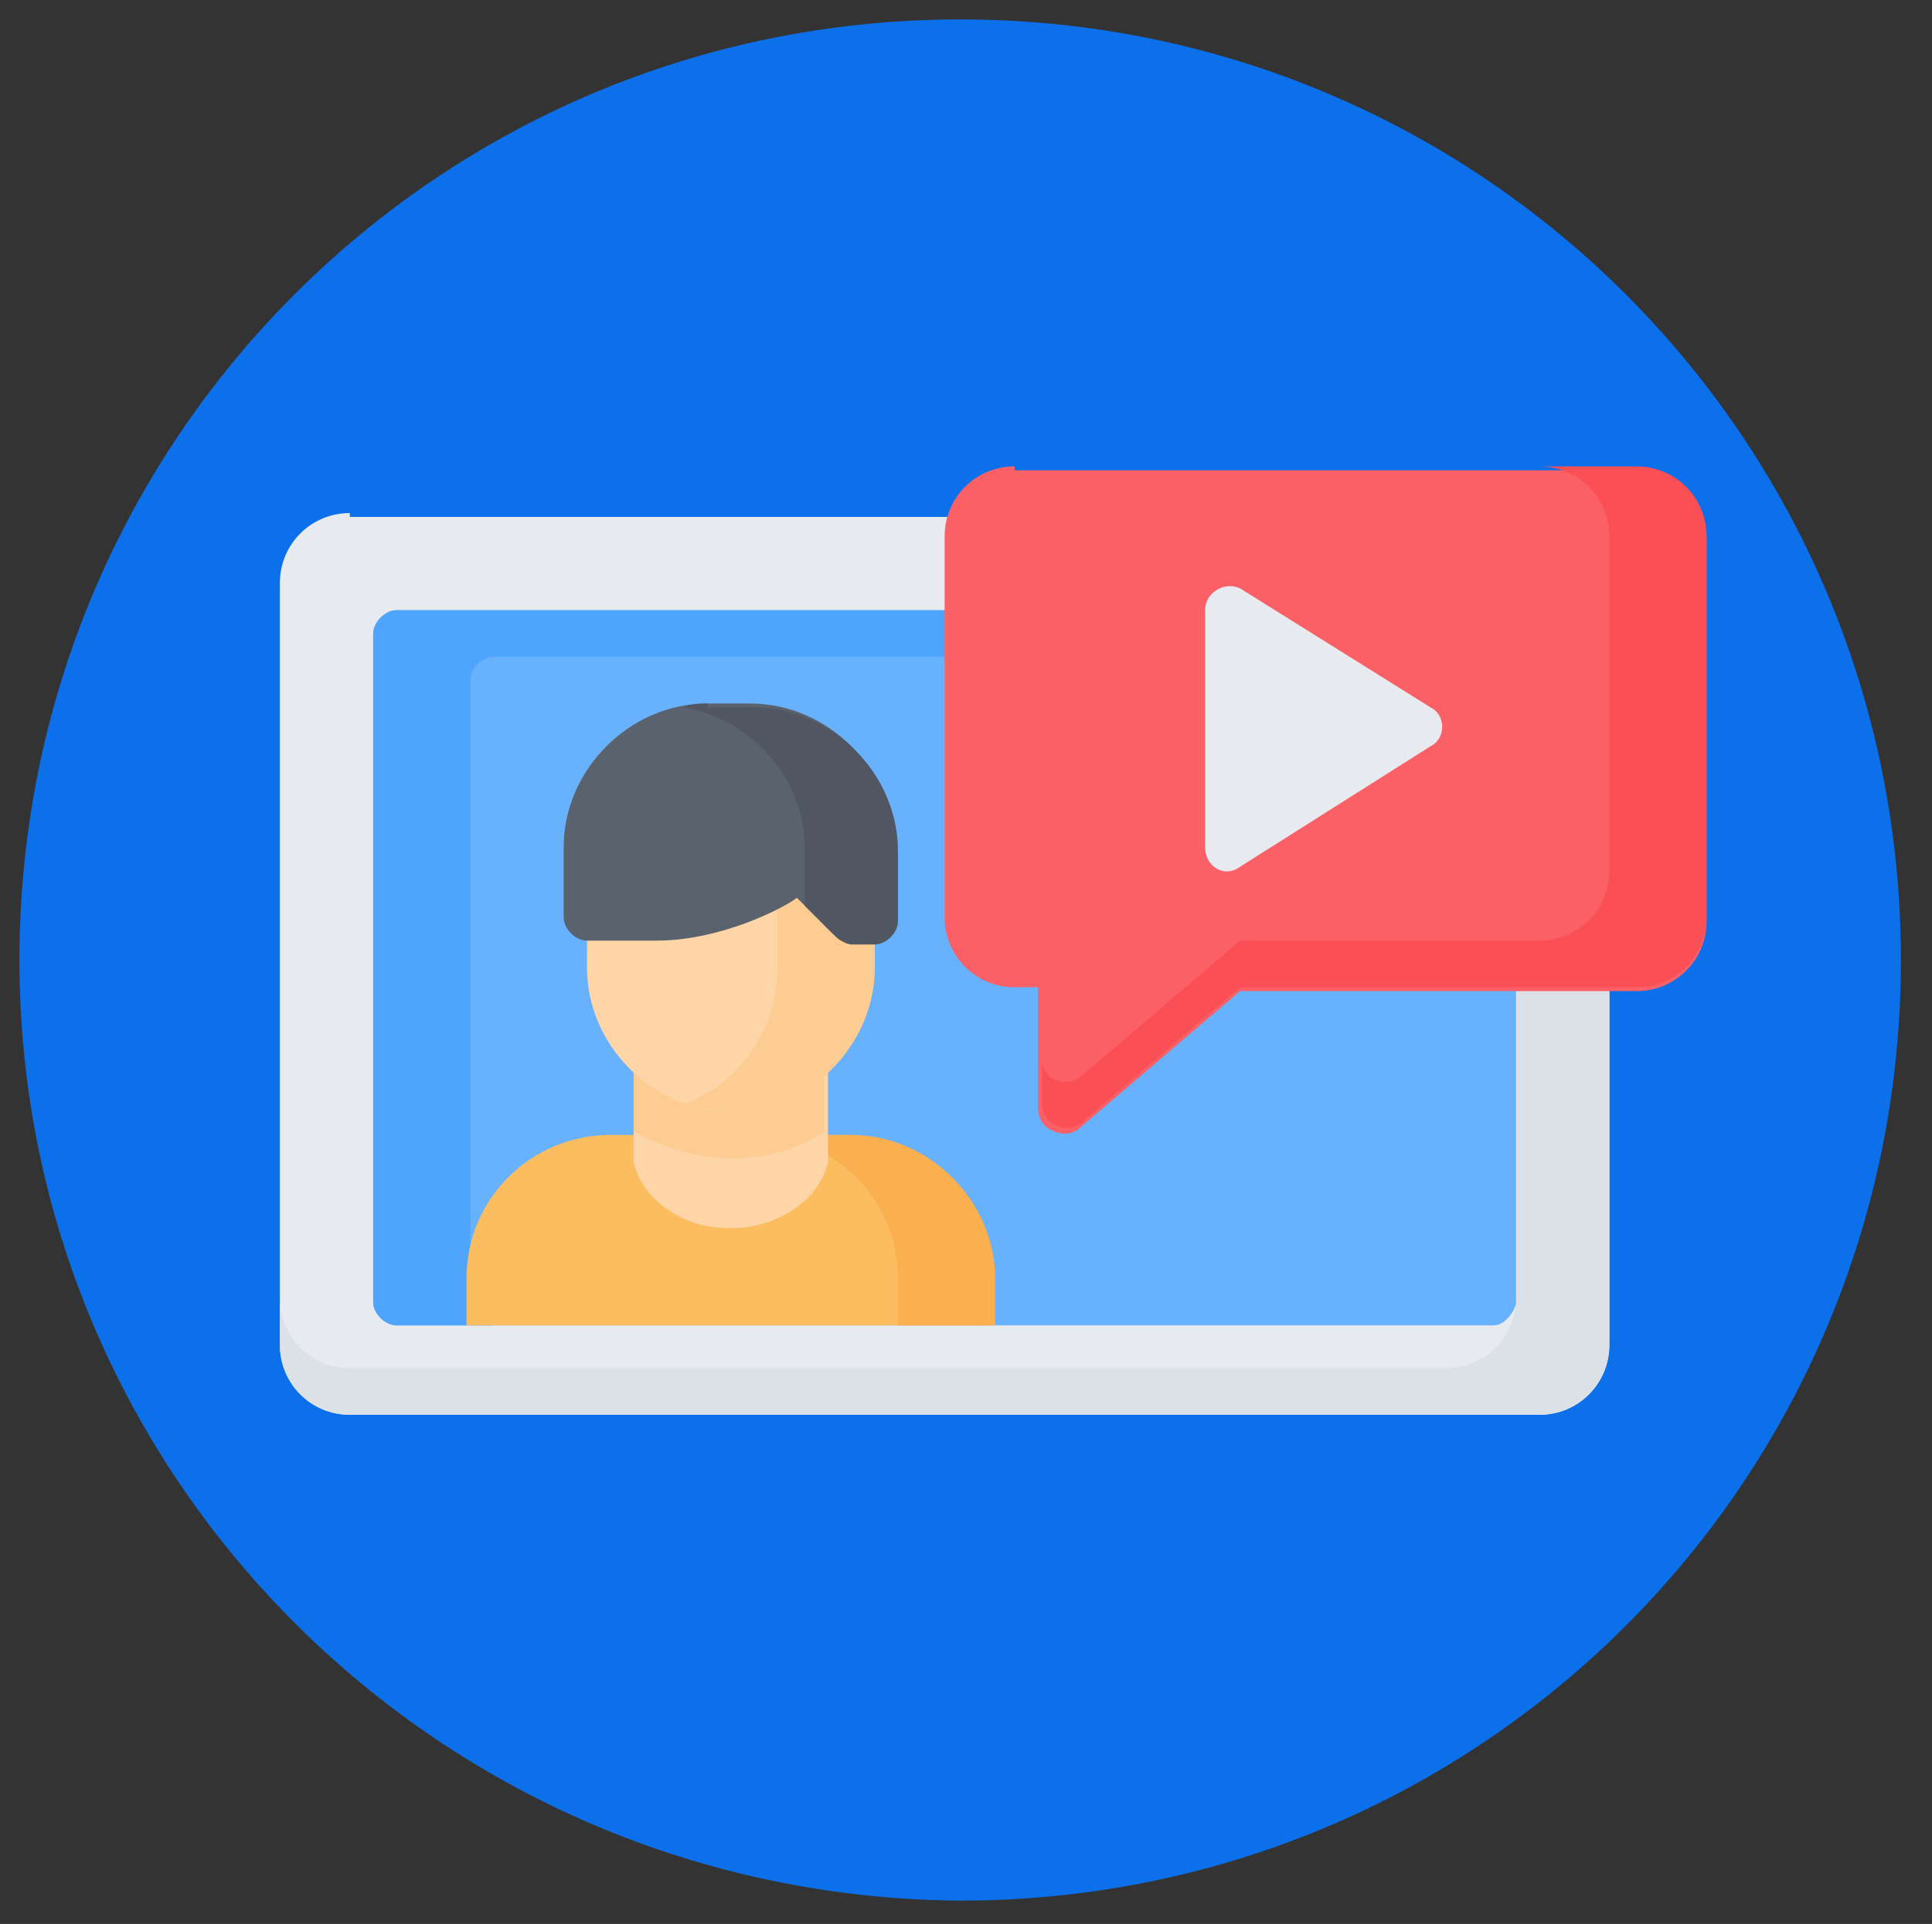
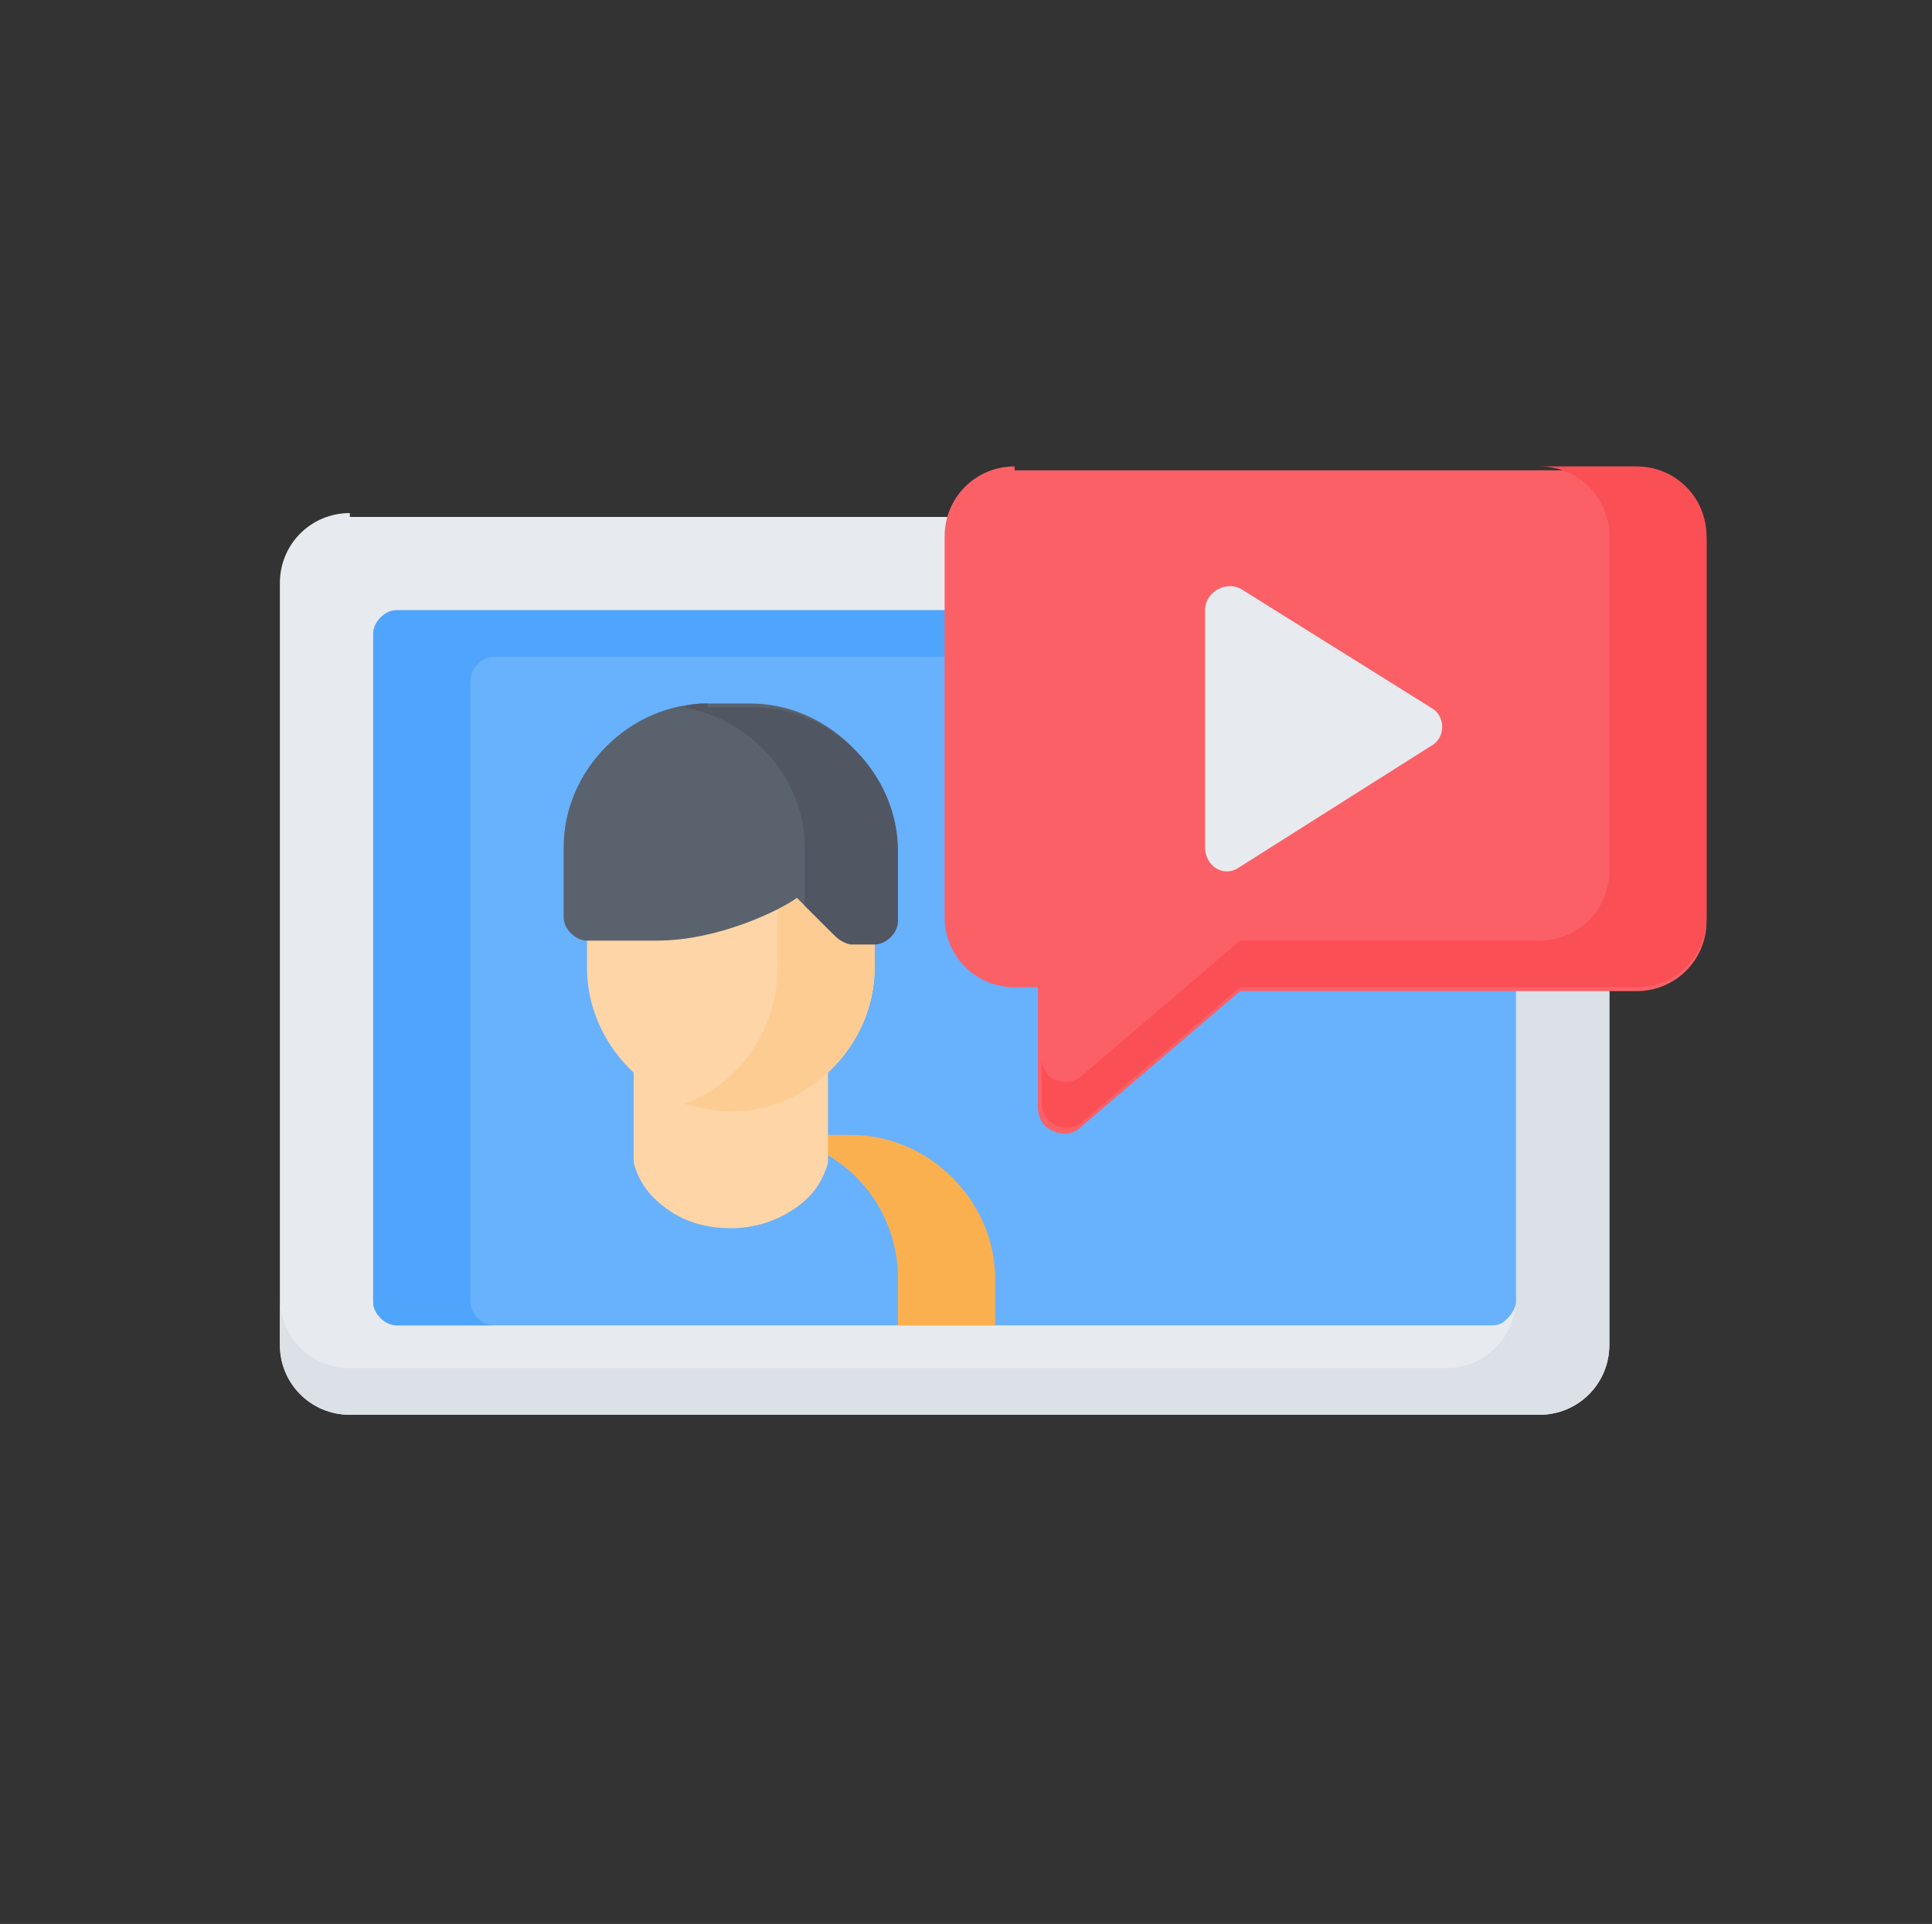
<svg xmlns="http://www.w3.org/2000/svg" version="1.1" id="レイヤー_1" x="0px" y="0px" viewBox="0 0 49.7 49.5" style="enable-background:new 0 0 49.7 49.5;" xml:space="preserve">
  <rect x="0" y="0" width="49.7" height="49.5" fill="#333333" stroke="none" />
  <style type="text/css">
	.st0{fill:#0D70EB;}
	.st1{fill:#E7EBEF;}
	.st2{fill:#DBE1E7;}
	.st3{fill:#68B1FC;}
	.st4{fill:#4FA4FB;}
	.st5{fill:#FC6067;}
	.st6{fill:#FB4F56;}
	.st7{fill:#FCBC60;}
	.st8{fill:#FBB04F;}
	.st9{fill:#FDD5A6;}
	.st10{fill:#FDCC93;}
	.st11{fill:#5A626E;}
	.st12{fill:#515663;}
</style>
-   <path class="st0" d="M48.9,24.7c0,13.4-10.8,24.2-24.2,24.2C11.3,48.8,0.5,38,0.5,24.7c0-13.4,10.8-24.2,24.2-24.2  S48.9,11.3,48.9,24.7L48.9,24.7z" />
  <path class="st1" d="M9,13.2c-1,0-1.8,0.8-1.8,1.8v19.6c0,1,0.8,1.8,1.8,1.8h30.6c1,0,1.8-0.8,1.8-1.8V15.1c0-1-0.8-1.8-1.8-1.8H9z   M9,13.2" />
  <path class="st2" d="M37.2,13.2c1,0,1.8,0.8,1.8,1.8v18.4c0,1-0.8,1.8-1.8,1.8H9c-1,0-1.8-0.8-1.8-1.8v1.2c0,1,0.8,1.8,1.8,1.8h30.6  c1,0,1.8-0.8,1.8-1.8V15.1c0-1-0.8-1.8-1.8-1.8H37.2z M37.2,13.2" />
  <path class="st3" d="M10.2,15.7c-0.2,0-0.3,0.1-0.4,0.2c-0.1,0.1-0.2,0.3-0.2,0.4v17.2c0,0.2,0.1,0.3,0.2,0.4  c0.1,0.1,0.3,0.2,0.4,0.2h28.2c0.2,0,0.3-0.1,0.4-0.2c0.1-0.1,0.2-0.3,0.2-0.4V16.3c0-0.2-0.1-0.3-0.2-0.4c-0.1-0.1-0.3-0.2-0.4-0.2  H10.2z M10.2,15.7" />
  <path class="st4" d="M10.2,15.7c-0.3,0-0.6,0.3-0.6,0.6v17.2c0,0.3,0.3,0.6,0.6,0.6h2.5c-0.3,0-0.6-0.3-0.6-0.6V17.5  c0-0.3,0.3-0.6,0.6-0.6h25.7c0.3,0,0.6,0.3,0.6,0.6v-1.2c0-0.3-0.3-0.6-0.6-0.6H10.2z M10.2,15.7" />
  <path class="st5" d="M26.1,12c-1,0-1.8,0.8-1.8,1.8v9.8c0,1,0.8,1.8,1.8,1.8h0.6v3.1c0,0.2,0.1,0.5,0.4,0.6c0.2,0.1,0.5,0.1,0.7-0.1  l4.1-3.5h10.2c1,0,1.8-0.8,1.8-1.8v-9.8c0-1-0.8-1.8-1.8-1.8H26.1z M26.1,12" />
  <path class="st1" d="M31,15.7v6.1c0,0.5,0.5,0.8,0.9,0.5l4.9-3.1c0.4-0.2,0.4-0.8,0-1L32,15.2C31.6,14.9,31,15.2,31,15.7L31,15.7z   M31,15.7" />
  <path class="st6" d="M39.6,12c1,0,1.8,0.8,1.8,1.8v8.6c0,1-0.8,1.8-1.8,1.8h-7.7l-4.1,3.5c-0.4,0.3-1,0.1-1-0.5v1.2  c0,0.5,0.6,0.8,1,0.5l4.1-3.5h10.2c1,0,1.8-0.8,1.8-1.8v-9.8c0-1-0.8-1.8-1.8-1.8H39.6z M39.6,12" />
-   <path class="st7" d="M15.7,29.2c-2,0-3.7,1.6-3.7,3.7v1.2h13.5v-1.2c0-2-1.6-3.7-3.7-3.7H15.7z M15.7,29.2" />
-   <path class="st8" d="M19.4,29.2c2,0,3.7,1.6,3.7,3.7v1.2h2.5v-1.2c0-2-1.7-3.7-3.7-3.7H19.4z M19.4,29.2" />
+   <path class="st8" d="M19.4,29.2c2,0,3.7,1.6,3.7,3.7v1.2h2.5v-1.2c0-2-1.7-3.7-3.7-3.7H19.4z " />
  <path class="st9" d="M16.3,26.7v3.1c0,0,0,0.1,0,0.1c0,0,0.1,0.5,0.5,0.9c0.4,0.4,1,0.8,2,0.8c0.9,0,1.6-0.4,2-0.8  c0.4-0.4,0.5-0.9,0.5-0.9c0,0,0-0.1,0-0.1v-3.1H16.3z M16.3,26.7" />
-   <path class="st10" d="M16.3,26.7v2.4c0.7,0.4,1.6,0.7,2.5,0.7c0.9,0,1.7-0.2,2.4-0.7v-2.4H16.3z M16.3,26.7" />
  <path class="st9" d="M15.1,22.4v2.5c0,2,1.7,3.7,3.7,3.7c2,0,3.7-1.7,3.7-3.7v-2.5H15.1z M15.1,22.4" />
  <path class="st10" d="M20,22.4v2.5c0,1.6-1,3-2.4,3.5c0.4,0.1,0.8,0.2,1.2,0.2c2,0,3.7-1.7,3.7-3.7v-2.5H20z M20,22.4" />
  <path class="st11" d="M18.2,18.1c-2,0-3.7,1.7-3.7,3.7v1.8c0,0.3,0.3,0.6,0.6,0.6h1.8c1.6,0,3.2-0.8,3.6-1.1l0.9,0.9  c0.1,0.1,0.3,0.2,0.4,0.2h0.6c0.3,0,0.6-0.3,0.6-0.6v-1.8c0-2-1.7-3.7-3.7-3.7H18.2z M18.2,18.1" />
  <path class="st12" d="M18.2,18.1c-0.2,0-0.4,0-0.6,0.1c1.7,0.3,3.1,1.8,3.1,3.6v1.5l0.8,0.8c0.1,0.1,0.3,0.2,0.4,0.2h0.6  c0.3,0,0.6-0.3,0.6-0.6v-1.8c0-2-1.7-3.7-3.7-3.7H18.2z M18.2,18.1" />
</svg>